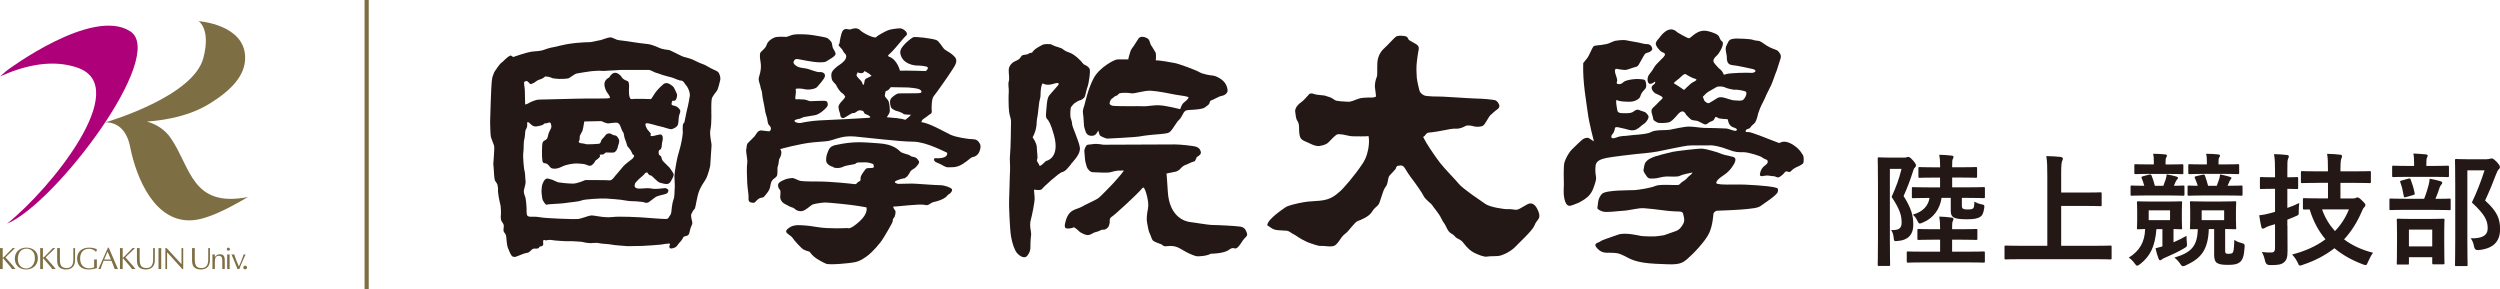
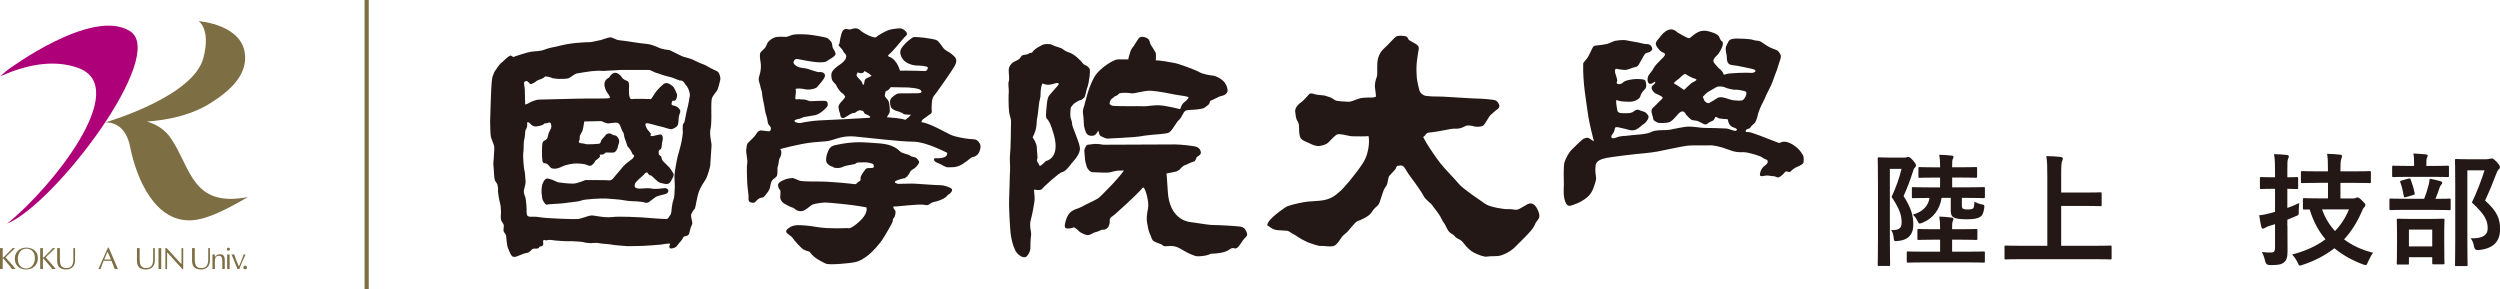
<svg xmlns="http://www.w3.org/2000/svg" id="_图层_2" data-name="图层 2" viewBox="0 0 497.64 57.53">
  <defs>
    <style>
      .cls-1 {
        fill: #7d6e44;
      }

      .cls-2 {
        fill: #ae0079;
      }

      .cls-3 {
        fill: #231815;
      }
    </style>
  </defs>
  <g id="header">
    <g>
      <g>
        <path class="cls-3" d="M379.06,31.37c.24,0,.39-.02,.49-.07s.17-.07,.32-.07c.17,0,.37,.1,.93,.71,.51,.59,.59,.83,.59,.98s-.07,.29-.22,.44c-.2,.17-.29,.42-.44,.95-.56,1.71-1.05,3.05-1.81,4.71,1.64,2.61,1.93,4.01,1.93,5.77s-.9,3-3.08,3.18c-.76,.07-.76,.05-.83-.71-.07-.61-.22-1.1-.51-1.47,1.47,.07,2.1-.29,2.1-1.47,0-1.39-.32-2.61-2-5.13,.95-2.08,1.47-3.52,1.98-5.57h-2.32v13.83c0,3.35,.05,5.11,.05,5.25,0,.22-.02,.24-.27,.24h-1.93c-.24,0-.27-.02-.27-.24,0-.15,.05-1.83,.05-5.23v-10.58c0-3.44-.05-5.13-.05-5.3,0-.24,.02-.27,.27-.27,.17,0,.76,.05,1.95,.05h3.08Zm4.13,20.86c-2.39,0-3.23,.05-3.37,.05-.24,0-.27-.02-.27-.27v-1.69c0-.24,.02-.27,.27-.27,.15,0,.98,.05,3.37,.05h3v-2.39h-1.17c-2.17,0-2.91,.05-3.08,.05-.24,0-.27-.02-.27-.27v-1.64c0-.24,.02-.27,.27-.27,.17,0,.9,.05,3.08,.05h1.17v-.05c0-.98-.02-1.54-.17-2.47,.9,.02,1.61,.1,2.44,.2,.22,.02,.39,.12,.39,.27,0,.17-.07,.27-.15,.46-.12,.27-.12,.73-.12,1.54v.05h1.71c2.17,0,2.91-.05,3.05-.05,.24,0,.27,.02,.27,.27v1.64c0,.24-.02,.27-.27,.27-.15,0-.88-.05-3.05-.05h-1.71v2.39h2.88c2.39,0,3.22-.05,3.37-.05,.24,0,.27,.02,.27,.27v1.69c0,.24-.02,.27-.27,.27-.15,0-.98-.05-3.37-.05h-8.28Zm2-16.88c-2.17,0-2.91,.05-3.05,.05-.24,0-.27-.02-.27-.29v-1.61c0-.22,.02-.24,.27-.24,.15,0,.88,.05,3.05,.05h1v-.37c0-.88-.05-1.51-.17-2.13,.93,.02,1.64,.07,2.47,.17,.24,0,.37,.12,.37,.24,0,.17-.05,.27-.15,.44-.1,.2-.12,.46-.12,1.27v.37h1.66c2.17,0,2.88-.05,3.03-.05,.24,0,.27,.02,.27,.24v1.61c0,.27-.02,.29-.27,.29-.15,0-.86-.05-3.03-.05h-1.66v1.95h2.93c2.35,0,3.18-.05,3.32-.05,.24,0,.27,.02,.27,.27v1.66c0,.24-.02,.27-.27,.27-.15,0-.98-.05-3.32-.05h-1v1.59c0,.24,.05,.44,.2,.54s.32,.17,.95,.17c.71,0,.93-.07,1.1-.22,.15-.17,.22-.44,.24-1.32,.39,.22,.9,.42,1.39,.51,.66,.12,.64,.2,.56,.81-.15,.98-.37,1.44-.78,1.69-.51,.32-1.1,.49-2.74,.49-1.47,0-2.17-.15-2.54-.37-.39-.22-.59-.56-.59-1.32v-2.57h-1.83c-.32,2.25-1.66,4.06-3.69,4.89-.29,.12-.49,.22-.64,.22-.17,0-.29-.15-.49-.56-.27-.59-.56-.9-.9-1.22,1.98-.54,3.1-1.76,3.32-3.32-2.32,0-3.13,.05-3.27,.05-.22,0-.24-.02-.24-.27v-1.66c0-.24,.02-.27,.24-.27,.15,0,.98,.05,3.32,.05h2.05v-1.95h-1Z" />
        <path class="cls-3" d="M402.38,51.59c-2.2,0-2.96,.05-3.1,.05-.24,0-.27-.02-.27-.27v-2.22c0-.24,.02-.27,.27-.27,.15,0,.9,.05,3.1,.05h5.15v-13.78c0-1.98-.02-2.98-.2-4.08,.93,.02,2.03,.07,2.86,.17,.24,.02,.44,.17,.44,.32,0,.2-.1,.37-.17,.56-.1,.27-.17,.88-.17,2.35v3.86h4.79c2.13,0,2.86-.05,3-.05,.24,0,.27,.02,.27,.27v2.22c0,.24-.02,.27-.27,.27-.15,0-.88-.05-3-.05h-4.79v7.94h6.67c2.2,0,2.96-.05,3.1-.05,.24,0,.27,.02,.27,.27v2.22c0,.24-.02,.27-.27,.27-.15,0-.9-.05-3.1-.05h-14.58Z" />
-         <path class="cls-3" d="M429.25,45.58c-.27,3.62-1.34,5.47-3.18,6.94-.32,.24-.51,.37-.66,.37-.12,0-.22-.1-.37-.29-.51-.71-.9-1.05-1.29-1.32,2.15-1.34,3.18-3.1,3.25-5.69-.88,.02-1.25,.05-1.34,.05-.27,0-.29-.02-.29-.24,0-.17,.05-.56,.05-1.66v-1.76c0-1.1-.05-1.47-.05-1.64,0-.24,.02-.27,.29-.27,.15,0,.76,.05,2.59,.05h3.25c1.83,0,2.44-.05,2.59-.05,.24,0,.27,.02,.27,.27,0,.15-.05,.54-.05,1.64v1.76c0,1.1,.05,1.51,.05,1.66,0,.22-.02,.24-.27,.24-.12,0-.51-.02-1.44-.05v2.64c.78-.32,1.54-.71,2.59-1.29,0,.42,.02,.93,.07,1.39,.07,.68,.05,.76-.64,1.15-1,.59-2.15,1.15-3.47,1.71-.37,.15-.68,.29-.83,.42-.15,.12-.24,.2-.37,.2s-.22-.07-.32-.29c-.22-.61-.44-1.29-.61-2.1,.44-.1,.88-.22,1.37-.37v-3.44h-1.2Zm-1.98-6.67c-2.08,0-2.76,.05-2.88,.05-.27,0-.29-.02-.29-.27v-1.49c0-.24,.02-.27,.29-.27,.1,0,.73,.05,2.44,.05-.15-.54-.34-1.1-.51-1.51-.1-.24-.07-.29,.27-.39l1.2-.32c.29-.07,.42-.02,.51,.22,.24,.59,.49,1.39,.64,2h1.69c.15-.37,.29-.76,.44-1.22,.12-.39,.2-.66,.22-1.05,.71,.12,1.44,.29,1.88,.42,.27,.07,.37,.15,.37,.29s-.07,.22-.2,.34-.24,.34-.32,.54l-.29,.68c1.25,0,1.69-.05,1.81-.05,.27,0,.29,.02,.29,.27v1.49c0,.24-.02,.27-.29,.27-.15,0-.81-.05-2.86-.05h-4.4Zm.61-4.3c-1.95,0-2.59,.05-2.74,.05-.27,0-.29-.02-.29-.27v-1.44c0-.24,.02-.27,.29-.27,.15,0,.78,.05,2.74,.05h.85v-.46c0-.64,0-1.15-.15-1.66,.9,0,1.54,.05,2.37,.12,.24,.02,.39,.12,.39,.22,0,.17-.02,.22-.12,.37-.12,.17-.15,.37-.15,.88v.54h.54c1.95,0,2.56-.05,2.71-.05,.27,0,.29,.02,.29,.27v1.44c0,.24-.02,.27-.29,.27-.15,0-.76-.05-2.71-.05h-3.74Zm4.08,7.26h-4.25v1.95h4.25v-1.95Zm7.72,3.71c-.15,4.37-1.71,5.89-4.52,7.21-.24,.12-.44,.2-.59,.2-.2,0-.37-.12-.59-.49-.39-.56-.78-.95-1.17-1.22,3.27-.98,4.59-2.17,4.67-5.67-.83,0-1.17,.02-1.29,.02-.24,0-.27-.02-.27-.24,0-.17,.05-.56,.05-1.66v-1.76c0-1.1-.05-1.47-.05-1.64,0-.24,.02-.27,.27-.27,.17,0,.76,.05,2.66,.05h3.37c1.86,0,2.49-.05,2.64-.05,.24,0,.27,.02,.27,.27,0,.15-.05,.54-.05,1.64v1.76c0,1.1,.05,1.51,.05,1.66,0,.22-.02,.24-.27,.24-.12,0-.64-.02-1.93-.05v4.2c0,.42,0,.54,.15,.64,.12,.1,.29,.1,.59,.1,.34,0,.56-.05,.71-.17,.2-.17,.32-.61,.37-2.59,.34,.22,.76,.44,1.42,.61,.63,.17,.68,.24,.63,.88-.12,1.86-.44,2.49-.88,2.88-.54,.46-1.2,.59-2.35,.59-1,0-1.69-.05-2.2-.34-.42-.22-.63-.78-.63-1.59v-5.2h-1.05Zm-1.03-6.67c-2.1,0-2.79,.05-2.93,.05-.24,0-.27-.02-.27-.27v-1.49c0-.24,.02-.27,.27-.27,.1,0,.56,.05,1.76,.05-.15-.51-.37-1.05-.56-1.49-.12-.24-.1-.34,.24-.42l1.25-.29c.29-.07,.42-.05,.51,.22,.22,.64,.49,1.42,.61,1.98h1.73c.15-.37,.29-.76,.44-1.22,.1-.27,.2-.66,.22-1.05,.78,.17,1.47,.34,1.86,.46,.24,.07,.39,.12,.39,.27s-.1,.24-.2,.34-.2,.34-.27,.54l-.29,.66c1.91,0,2.56-.05,2.71-.05,.24,0,.27,.02,.27,.27v1.49c0,.24-.02,.27-.27,.27-.15,0-.83-.05-2.93-.05h-4.54Zm0-4.3c-2,0-2.64,.05-2.79,.05-.24,0-.27-.02-.27-.27v-1.44c0-.24,.02-.27,.27-.27,.15,0,.78,.05,2.79,.05h.64v-.46c0-.78-.02-1.15-.15-1.66,.93,0,1.54,.05,2.35,.12,.24,.02,.42,.12,.42,.24,0,.17-.07,.22-.15,.34-.12,.2-.15,.42-.15,.86v.56h1.03c1.98,0,2.64-.05,2.81-.05,.24,0,.27,.02,.27,.27v1.44c0,.24-.02,.27-.27,.27-.17,0-.83-.05-2.81-.05h-3.98Zm4.08,7.26h-4.47v1.95h4.47v-1.95Z" />
        <path class="cls-3" d="M455.33,44.97c0,1.73,.02,3.74,.02,4.96s-.15,1.86-.78,2.35c-.54,.39-1.1,.49-2.74,.49q-.76,0-.93-.73c-.17-.81-.42-1.47-.66-1.88,.66,.1,1.29,.1,1.86,.1s.76-.27,.76-.93v-4.71l-1.22,.37c-.44,.15-.64,.27-.78,.37-.12,.07-.29,.15-.42,.15-.15,0-.24-.07-.29-.29-.17-.66-.32-1.51-.44-2.37,.78-.07,1.49-.22,2.3-.44l.85-.24v-4.59h-.42c-1.66,0-2.17,.05-2.3,.05-.27,0-.29-.02-.29-.27v-1.83c0-.27,.02-.29,.29-.29,.12,0,.64,.05,2.3,.05h.42v-1.17c0-1.56-.02-2.35-.2-3.44,.93,.02,1.76,.07,2.56,.17,.24,.02,.39,.12,.39,.24,0,.2-.07,.34-.15,.51-.15,.29-.15,.81-.15,2.47v1.22c1.29,0,1.76-.05,1.91-.05,.22,0,.24,.02,.24,.29v1.83c0,.24-.02,.27-.24,.27-.15,0-.61-.02-1.91-.05v3.81c.81-.27,1.61-.61,2.37-.98-.05,.44-.1,1.03-.1,1.61,.02,.81,0,.76-.68,1.05l-1.59,.66v1.27Zm6.25-8.57c-2.32,0-3.13,.05-3.3,.05-.24,0-.27-.02-.27-.27v-1.83c0-.27,.02-.29,.27-.29,.17,0,.98,.05,3.3,.05h1.81v-.51c0-1.34-.02-2.17-.17-2.98,.9,.02,1.78,.07,2.61,.17,.24,.02,.37,.15,.37,.27,0,.22-.1,.39-.17,.61-.1,.29-.15,.9-.15,1.88v.56h2.52c2.32,0,3.13-.05,3.27-.05,.27,0,.27,.02,.27,.29v1.83c0,.24,0,.27-.27,.27-.15,0-.95-.05-3.27-.05h-2.52v3.1h2.56c.22,0,.39-.02,.49-.1,.12-.05,.22-.1,.34-.1,.17,0,.39,.1,.9,.61,.59,.56,.68,.73,.68,.9s-.07,.29-.22,.44c-.22,.17-.29,.39-.56,.98-.9,2.08-2.05,3.88-3.47,5.42,1.66,1.25,3.64,2.13,5.77,2.66-.34,.46-.73,1.17-1,1.81-.2,.46-.24,.64-.46,.64-.15,0-.32-.05-.59-.15-2.15-.81-4.03-1.86-5.64-3.2-1.78,1.39-3.86,2.49-6.3,3.3-.27,.1-.44,.15-.56,.15-.22,0-.27-.17-.46-.61-.29-.59-.68-1.15-1.1-1.59,2.61-.66,4.84-1.69,6.64-3.03-1.37-1.61-2.42-3.57-3.15-5.94-.68,0-1,.02-1.07,.02-.24,0-.27-.02-.27-.29v-1.71c0-.24,.02-.27,.27-.27,.15,0,.9,.05,3.13,.05h1.59v-3.1h-1.81Zm.64,5.28c.59,1.69,1.49,3.13,2.57,4.32,1.22-1.27,2.15-2.74,2.78-4.32h-5.35Z" />
        <path class="cls-3" d="M479,41.77c-2.22,0-2.98,.05-3.13,.05-.22,0-.24-.02-.24-.27v-1.76c0-.24,.02-.27,.24-.27,.15,0,.9,.05,3.13,.05h3.54c.44-1.12,.68-1.95,.9-2.78,.1-.37,.15-.71,.2-1.22,.66,.12,1.49,.29,2.13,.49,.22,.07,.37,.15,.37,.32s-.1,.29-.2,.39c-.15,.15-.24,.37-.32,.56-.22,.71-.46,1.39-.83,2.25,1.91,0,2.61-.05,2.76-.05,.24,0,.27,.02,.27,.27v1.76c0,.24-.02,.27-.27,.27-.15,0-.9-.05-3.1-.05h-5.45Zm.44-6.57c-2.15,0-2.86,.05-3,.05-.24,0-.27-.02-.27-.27v-1.71c0-.27,.02-.29,.27-.29,.15,0,.85,.05,3,.05h1.1v-.44c0-.88-.02-1.47-.15-2.03,.88,.02,1.64,.1,2.47,.17,.24,.02,.39,.12,.39,.22,0,.17-.07,.29-.17,.49-.07,.17-.1,.46-.1,1.17v.42h1.25c2.13,0,2.83-.05,2.98-.05,.24,0,.27,.02,.27,.29v1.71c0,.24-.02,.27-.27,.27-.15,0-.85-.05-2.98-.05h-4.79Zm-2.08,17.47c-.24,0-.27-.02-.27-.24,0-.17,.05-.78,.05-4.13v-1.76c0-1.91-.05-2.57-.05-2.74,0-.24,.02-.27,.27-.27,.17,0,.81,.05,2.71,.05h3.52c1.91,0,2.56-.05,2.71-.05,.27,0,.29,.02,.29,.27,0,.15-.05,.83-.05,2.39v2.03c0,3.35,.05,3.96,.05,4.1,0,.27-.02,.29-.29,.29h-1.88c-.24,0-.27-.02-.27-.29v-1.12h-4.64v1.22c0,.22-.02,.24-.27,.24h-1.88Zm1.56-13.44c-.37,.1-.39,.05-.44-.24-.15-.9-.37-1.88-.68-2.69-.1-.27-.05-.27,.27-.37l1.34-.37c.29-.07,.37-.05,.46,.2,.29,.76,.61,1.76,.78,2.69,.05,.27,0,.27-.29,.37l-1.44,.42Zm.59,9.82h4.64v-3.35h-4.64v3.35Zm15.51-17.37c.29,0,.51-.02,.61-.07,.15-.05,.24-.07,.37-.07,.2,0,.39,.1,1.03,.73,.51,.59,.59,.81,.59,1s-.1,.32-.22,.44c-.17,.12-.29,.34-.51,.9-.71,1.88-1.39,3.54-2.22,5.3,2.49,2.25,2.98,3.71,2.98,5.72,0,2.54-1.44,3.88-4.3,4.15q-.76,.07-.88-.73c-.12-.71-.37-1.25-.68-1.61,2.3,.05,3.4-.56,3.4-2,0-1.54-.56-2.74-3.15-5.13,1-2.08,1.78-4.1,2.52-6.4h-3.42v13.68c0,3.27,.05,4.98,.05,5.11,0,.24-.02,.27-.27,.27h-1.95c-.27,0-.29-.02-.29-.27,0-.15,.05-1.76,.05-5.08v-10.55c0-3.35-.05-4.98-.05-5.15,0-.24,.02-.27,.29-.27,.15,0,.81,.05,2.17,.05h3.91Z" />
      </g>
      <g>
        <g>
          <path class="cls-2" d="M25.92,6.23C18.35,1.34,1.46,13.97,1.46,13.97c0,0-.56,.45-1.44,1.24,4.91-2.22,10.46-3.49,15.48-1.71,10.89,3.85-5.27,23.99-14.11,31.03C11.09,40.48,33.31,11,25.92,6.23Z" />
          <g>
            <path class="cls-1" d="M1.62,50.71l-.52,.53c.49,.56,1,1.11,1.49,1.68l.49,.61v.03c-.12,0-.23-.02-.34-.02-.12,0-.23,0-.34,.02-.13-.2-.27-.38-.42-.56l-1.33-1.56s-.11-.04-.11-.02v2.14c-.1,0-.18-.02-.27-.02-.09,0-.18,0-.27,.02v-4.19c.09,0,.18,.02,.27,.02,.08,0,.17-.01,.27-.02v1.89s.09,.02,.15-.03c.11-.09,.24-.22,.32-.3l1.51-1.56c.08,0,.16,.02,.25,.02,.07,0,.15-.01,.24-.02l-1.39,1.34Z" />
            <path class="cls-1" d="M6.94,51.43c.04,.68-.42,2.01-1.72,2.01-.91,0-1.67-.65-1.67-1.89s.65-2.06,1.73-2.06c.49,0,.96,.21,1.27,.59,.32,.41,.39,.84,.39,1.35Zm-1.74,2.21c1.37,0,2.34-.9,2.34-2.26,0-1.47-1.17-2.09-2.32-2.09-1.27,0-2.27,.84-2.27,2.18s.9,2.17,2.25,2.17Z" />
            <path class="cls-1" d="M9.61,50.71l-.52,.53c.49,.56,1,1.11,1.49,1.68l.5,.61v.03c-.12,0-.23-.02-.34-.02-.11,0-.23,0-.34,.02-.13-.2-.27-.38-.42-.56l-1.34-1.56s-.1-.04-.1-.02v2.14c-.1,0-.19-.02-.27-.02-.09,0-.19,0-.27,.02v-4.19c.08,0,.18,.02,.27,.02,.08,0,.17-.01,.27-.02v1.89s.09,.02,.15-.03c.11-.09,.24-.22,.33-.3l1.51-1.56c.08,0,.16,.02,.24,.02,.08,0,.16-.01,.24-.02l-1.39,1.34Z" />
            <path class="cls-1" d="M11.92,51.72c0,1.08,.31,1.64,1.36,1.64,.97,0,1.32-.71,1.32-1.7v-2.29c.06,0,.11,.02,.17,.02,.05,0,.11-.01,.17-.02v2.44c0,1.21-.71,1.83-1.79,1.83-.61,0-1.01-.14-1.33-.43-.39-.35-.44-.9-.44-1.39v-2.45c.08,0,.18,.02,.27,.02s.17-.01,.27-.02v2.35Z" />
-             <path class="cls-1" d="M19.09,50.11c-.34-.39-.86-.59-1.38-.59-1.04,0-1.76,.69-1.76,1.92s.63,1.97,1.83,1.97c.34,0,.68-.06,.96-.21v-1.57c.09,0,.18,.02,.27,.02,.09,0,.17-.01,.27-.02v1.73c-.53,.18-1.1,.28-1.67,.28-1.55,0-2.26-.93-2.26-2.17,0-1.43,1.03-2.18,2.39-2.18,.91,0,1.43,.27,1.56,.35-.06,.15-.1,.31-.14,.47h-.06Z" />
            <path class="cls-1" d="M22.09,51.66h-1.35l.67-1.57,.68,1.57Zm-.46-2.37h-.14l-1.91,4.28c.07,0,.14-.02,.21-.02,.07,0,.14,0,.23,.02,.17-.57,.39-1.11,.61-1.65h1.56c.24,.56,.47,1.14,.64,1.65,.11,0,.21-.02,.33-.02,.1,0,.2,0,.32,.02l-1.84-4.28Z" />
-             <path class="cls-1" d="M25.49,50.71l-.52,.53c.49,.56,1,1.11,1.49,1.68l.5,.61v.03c-.12,0-.24-.02-.34-.02-.12,0-.23,0-.34,.02-.13-.2-.27-.38-.42-.56l-1.34-1.56s-.1-.04-.1-.02v2.14c-.1,0-.18-.02-.27-.02-.09,0-.18,0-.27,.02v-4.19c.09,0,.18,.02,.27,.02,.09,0,.17-.01,.27-.02v1.89s.09,.02,.15-.03c.11-.09,.24-.22,.32-.3l1.51-1.56c.08,0,.16,.02,.25,.02,.07,0,.15-.01,.24-.02l-1.39,1.34Z" />
            <path class="cls-1" d="M27.81,51.72c0,1.08,.31,1.64,1.35,1.64,.97,0,1.32-.71,1.32-1.7v-2.29c.05,0,.11,.02,.17,.02,.06,0,.11-.01,.17-.02v2.44c0,1.21-.71,1.83-1.79,1.83-.61,0-1.01-.14-1.33-.43-.38-.35-.43-.9-.44-1.39v-2.45c.09,0,.18,.02,.27,.02,.09,0,.17-.01,.27-.02v2.35Z" />
            <path class="cls-1" d="M31.55,49.38c.09,0,.18,.02,.27,.02,.09,0,.17-.01,.27-.02v4.19c-.1,0-.19-.02-.27-.02-.09,0-.18,0-.27,.02v-4.19Z" />
            <path class="cls-1" d="M36.47,53.57h-.18c-.07-.08-.19-.23-.32-.37l-2.65-2.93h-.06v3.3c-.06,0-.12-.02-.17-.02-.06,0-.11,0-.17,.02v-4.19h.24l2.91,3.15h.06v-3.15c.05,0,.11,.02,.17,.02,.06,0,.11-.01,.17-.02v4.19Z" />
            <path class="cls-1" d="M38.78,51.72c0,1.08,.3,1.64,1.35,1.64,.97,0,1.32-.71,1.32-1.7v-2.29c.05,0,.11,.02,.17,.02s.11-.01,.17-.02v2.44c0,1.21-.71,1.83-1.79,1.83-.6,0-1.01-.14-1.33-.43-.38-.35-.43-.9-.44-1.39v-2.45c.09,0,.18,.02,.27,.02s.17-.01,.27-.02v2.35Z" />
            <path class="cls-1" d="M42.29,50.64c.08,0,.16,.02,.24,.02,.08,0,.15-.01,.24-.02v.56c.22-.37,.55-.59,.99-.59,.71,0,.98,.39,.98,1.19v1.77c-.09,0-.16-.02-.24-.02-.09,0-.17,0-.25,.02v-1.63c0-.57-.1-1.02-.68-1.02-.64,0-.8,.47-.8,1.23v1.42c-.09,0-.16-.02-.24-.02-.09,0-.17,0-.24,.02v-2.93Z" />
            <path class="cls-1" d="M45.71,53.57c-.09,0-.17-.02-.25-.02-.09,0-.17,0-.24,.02v-2.93c.07,0,.16,.02,.24,.02,.08,0,.15-.01,.25-.02v2.93Zm-.25-3.66c-.17,0-.31-.14-.31-.31s.14-.31,.31-.31,.31,.14,.31,.31-.15,.31-.31,.31Z" />
            <path class="cls-1" d="M48.5,50.64c.06,0,.13,.02,.19,.02s.12-.01,.2-.02c-.33,.7-.94,2.04-1.25,2.93-.07,0-.13-.02-.18-.02-.07,0-.13,0-.19,.02-.21-.58-.81-2.08-1.2-2.93,.08,0,.18,.02,.28,.02,.09,0,.17-.01,.27-.02,.17,.57,.53,1.5,.91,2.36,.04-.06,.09-.11,.12-.17l.37-.86,.49-1.32Z" />
            <path class="cls-1" d="M48.8,52.88c.2,0,.37,.17,.37,.37s-.17,.37-.37,.37-.37-.17-.37-.37,.18-.37,.37-.37Z" />
          </g>
          <path class="cls-1" d="M34.03,27.54c-1.25-1.83-2.98-2.83-4.78-3.34,4.16-.32,8.67-1.21,12.54-3.61,4.4-2.72,7.05-5.66,7.01-9.15-.06-6.59-9.26-7.23-9.26-7.23,0,0,2.47,1.52,.94,7.34-1.99,7.56-18.45,12.49-19.5,12.81-.03,0-.05,.01-.05,.01,.16,0,.33,0,.5,0,1.42,.09,3.7,.95,4.47,4.85,1.2,6.12,4.92,15.35,12.64,14.6,3.93-.38,9.59-3.94,10.82-4.6-11.18,2.18-11.35-5.86-15.34-11.68Z" />
        </g>
        <path class="cls-3" d="M143.09,14.54c-.1-.21-.31-.36-.57-.47-.26-.1-.63-.31-.99-.47-.36-.16-1.2-.73-1.77-.89-.57-.16-1.87-.89-2.24-.99-.37-.11-1.2-.37-1.46-.42-.26-.05-1.61-.78-2.08-.99-.47-.21-.68-.37-.94-.37s-.99-.15-1.41-.26c-.42-.1-1.62-.83-2.92-.94-1.3-.1-4.69-.68-5.41-.73-.73-.05-1.36-.62-1.88-.57-.52,.05-1.36,.41-1.77,.52-.42,.1-2.08,.42-2.08,.42-4.43,.1-6.25,.78-6.77,.88-.52,.1-1.51,.26-2.45,.63-.94,.36-1.77,.26-2.71,.42-.94,.15-3.49,1.04-3.49,1.04l-.47-.31c-.57,.16-1.04,.73-1.3,.94-.26,.21-.21,.26-.47,.42-.26,.16-.83,.88-.94,1.09-.11,.21-.26,.37-.47,.68-.21,.31-.26,.63-.36,.83-.11,.21-.16,.47-.26,1.25-.11,.78-.32,7.45-.32,7.97s.05,2.65,.16,3.07c.11,.42,.52,1.35,.62,1.67,.11,.31,0,1.25,0,1.56s-.15,2.14-.15,2.14c0,0,.1,.83,.1,1.14s.11,1.83,.21,2.08c.1,.26,.47,.63,.52,.89,.05,.26,.16,.83,.11,1.04-.05,.21,.1,1.04,.15,1.46,.05,.42,.31,1.36,.37,1.72,.05,.36,.1,1.51,.05,1.82-.05,.32,0,.89,.05,1.04,.05,.16,.37,.58,.47,.78,.11,.21,.05,.68,0,1.09-.05,.41,.21,.57,.36,.83,.16,.26,.21,.57,.21,.83s.15,1.51,.26,1.82c.11,.31,.63,1.67,.94,1.83,.31,.15,.52,.15,.89,0,.36-.16,1.15-.47,1.46-.57,.31-.1,.68-.1,.94-.26,.26-.16,.57-.58,.83-.68,.26-.1,.78,.05,1.04-.1,.26-.16,.15-.31,.36-.36,.21-.05,.42,0,.57-.26,.16-.26-.05-.57,.05-.89,.1-.31,.47-.05,.47-.05,0,0,.58-.11,.73-.11s.52,0,.68,.05c.16,.05,.73,.1,.88,.1s1.77,.16,2.35,.11c.57-.05,1.98,.1,2.29,.1s.78,.16,1.15,.21c.36,.05,.89,.11,1.3,.05,.42-.05,1.09-.05,1.35,.05,.26,.1,2.03,.16,2.34,.26,.31,.11,3.28,.32,3.28,.32,0,0,2.55-.05,2.87-.05s3.44-.21,3.7-.26c.26-.05,1.56-.26,1.77-.2,.21,.05-.05,.47-.05,.47,0,0-.05,.36,.16,.47,.21,.1,.73-.05,1.04-.21,.31-.15,.57-.68,.78-.88,.21-.21,.57-.62,.73-.99,.15-.36,.47-.31,.78-.42,.31-.1,.37-.26,.47-.52,.11-.26,.16-.89,.42-1.41,.26-.52,.21-.68,.11-1.09-.11-.41-.16-.73-.16-1.04s.16-.47,.16-.47c0,0,.21-.52,.47-.73,.26-.21,.26-.94,.68-2.71,.41-1.77,1.4-2.81,1.72-3.49,.31-.67,.73-2.14,.78-2.55,.05-.42,.21-3.6,.26-3.96,.05-.36-.47-2.19-.21-3.28,.26-1.09,.16-3.8,.16-4.17s0-1.4,.1-1.87c.1-.47,.83-1.3,1.04-1.61,.21-.31,.47-1.41,.62-2.03,.16-.63-.15-1.25-.26-1.46Zm-5.81,4.64c-.13,1.03-.39,2.12-.39,2.12l-.26,1.1-.13,.65-.26,1.29s-.32,.32-.32,.58-.07,.97,0,1.22c.06,.26-.19,1.87-.45,2.9-.26,1.03-.46,1.67-.58,2.12-.13,.45-.64,3.16-.64,3.93s.13,2.06,.06,2.38c-.06,.32,0,1.54-.19,2.06-.19,.52-.33,1.16-.39,1.74-.06,.58-.06,1.22-.32,1.55-.26,.32-.32,.71-.71,.77-.38,.07-4.76-.32-5.02-.32s-4.18-.26-5.86-.06c-1.67,.19-3.6-.39-4.18-.32-.58,.06-1.87,.64-2.64,.71-.77,.07-6.12-.13-7.28-.32-1.16-.19-1.42-.13-1.87-.13s-.58,0-.84-.19c-.26-.19-.19-1.29-.19-1.54s-.13-1.87-.26-2.19c-.12-.32-.38-.9-.26-1.42,.13-.52,.39-1.42,.32-1.74-.07-.32-.07-1.61-.19-1.93-.13-.32-.39-2.96-.26-3.8,.13-.84,0-1.93,.19-2.58,.19-.64,.13-1.61,.26-1.87,.13-.26,.32-.58,.32-.84v-.71s.32-.07,.51,.19c.19,.26,.65,.58,.97,.64,.32,.06,1.61-.19,1.8-.45,.19-.26,.45-.13,.64-.19,.2-.06,.58-.26,.71-.06,.13,.19,.26,.71,.13,1.03-.13,.32-.39,.71-.51,1.1-.13,.38-.13,.9-.45,1.16-.32,.26-.51,.19-.71,.58-.19,.38-.19,2.96-.06,3.67,.13,.71,.52,.32,.97,.65,.45,.32,.51,.71,.9,.84,.39,.13,.97,.19,2-.32,1.03-.51,2.44-.64,2.9-.64s1.42,.07,1.8,.19c.38,.13,.83,.45,1.29,.13,.45-.32,.71-.9,.71-.9l.45-.32,.45-.45-.06-.39,.71-.06,.52-.39s1.35,.06,1.61,0c.26-.06,.52-.45,.64-.71,.13-.26,.13-.58,.26-.9,.13-.32,.19-.77,.06-1.03-.13-.26-.39-.64-.58-.71-.19-.06-.58-.13-.58-.13,0,0-.45-.32-.77-.32s-.64,.19-.84,.52c-.19,.32-.71,.64-.77,1.03-.06,.39-.38,.52-.38,.52,0,0-2.38,.19-2.7,.06-.33-.13-.77-.13-1.03-.19-.26-.07-.45-.26-.26-.45,.19-.19,.06-.84,.19-1.09,.13-.26,.32-.64,.45-.84,.13-.19,.39-1.93,.39-1.93l3.41-.07s1.03,.52,1.42,.45c.39-.06,1.55-.19,1.74-.13,.19,.07,.45,.26,.58,.59,.13,.32,.38,1.09,.58,1.29,.19,.19,.19,1.03,.39,1.42,.19,.39,.45,1.35,.45,1.35,0,0,.65,.71,.84,1.16,.19,.45,.19,.52,.45,.64,.26,.13-.26,.71-.26,.71,0,0-1.48,1.1-1.8,1.48-.32,.38-1.29,1.54-1.29,1.54,0,0-.58,.64-.71,.84-.13,.19-.51,.52-.84,.45-.32-.06-4.76-.06-4.76-.06,0,0-1.55,.71-2.45,.71s-2.7-.19-2.96-.26c-.26-.07-.84-.39-1.16-.51-.32-.13-1.03-.26-1.03-.26,0,0-.25,.07-.45,.26-.19,.19-.45,.77-.51,.97-.07,.19-.2,1.22-.13,1.74,.06,.51,.13,1.22,.26,1.41,.13,.19,.52,.97,.77,.84,.26-.13,3.03-.19,3.67-.32,.64-.13,2.71-.26,3.22-.51,.51-.26,4.06-.45,4.89-.39,.83,.06,2.96,.19,3.86,.39,.9,.19,2.06,.13,2.38,.19,.32,.06,1.16,.06,1.41,.19,.26,.13,.64,.13,.9-.07,.26-.19,.97-.71,1.29-.96,.32-.26,1.35-.45,1.8-.58,.45-.13,.64-.19,.77-.58,.13-.39-.38-.71-.77-.64-.39,.07-1.87,.19-2.25,.13-.39-.06-.58-.13-1.1-.13s-1.54,.13-1.93,.07c-.39-.07-.71-.19-.64-.71,.06-.51,.39-.64,.58-.9,.19-.26,1.35-1.16,1.42-1.35,.06-.19,.52-.26,.52-.26,0,0-.06,0,.19,.32,.26,.32,.39,.26,.58,.32,.19,.06,1.22,1.28,1.74,1.42,.52,.13,.9,.26,1.29,.26s.64-.13,.9-.58c.25-.45,.64-1.1,.52-1.42-.13-.32-.77-1.22-.77-1.22,0,0-.97-.97-1.29-1.29-.32-.32-.32-.71-.39-.9-.07-.19-.45-.39-.45-.39,0,0-.26-.9,.19-1.03,.45-.13,.33-1.22,.45-1.54,.13-.33,.32-1.61-.51-1.48-.84,.13-1.48,.45-1.74,.26-.26-.19,.13-.26-.07-.51-.19-.26-.64-.77-.64-.77,0,0-.71-1.16-.19-1.22,.51-.07,2.32,.58,2.83,.64,.52,.07,1.87,.65,2.26,.52,.39-.13,.97-.39,1.16-.83,.19-.45,.13-1.48,.26-1.87,.13-.39,.33-.84,.19-1.09-.13-.26-.51-.64-.84-.77-.32-.13-.77-.13-.83-.32-.07-.19,.06-.83,.26-.77,.19,.06,.45,0,.58-.19,.13-.19,.33-.9,.2-1.16-.13-.26-.52-1.28-.77-1.48-.26-.19-1.16-1.1-1.93-.45-.77,.64-1.55,1.55-1.68,1.8-.13,.26-.77,1.16-.77,1.16,0,0-3.03-.13-3.8,0-.77,.13-.58-2.19-.58-2.19,0,0,.13-1.29-.33-1.42-.45-.13-.96-.45-1.09-.71-.13-.26-1.42-1.93-2.51,0,0,0-.9,.39-.96,1.22-.06,.84,.39,1.55,.51,1.74,.13,.19,.64,.84,.58,1.1-.07,.26-3.48,.06-7.34,.19-3.86,.13-6.7,.13-7.08,.19-.39,.06-1.42,.45-1.68,.64-.26,.19-.77,.32-.77,.32,0,0-.06-1.61-.06-2.58s-.32-1.8-.06-1.99l.45-.13s.19,.13,.39,.32c.19,.19,.19,.39,.58,.26,.39-.13,.84-.45,1.1-.65,.26-.19,.58-.19,.96-.39,.39-.19,.64-.45,.64-.45,0,0,.13,.06,.45,.06s1.03,.32,1.03,.32c0,0,.9,.13,1.23,.13s1.61,0,1.93-.13c.32-.13,1.23-.9,1.67-.96,.45-.07,2.25-.39,2.9-.45s1.74-.13,2.06-.06c.32,.06,1.09-.06,1.54-.06s2.19-.13,2.19-.13h5.6c.39,0,1.16,.52,1.48,.58,.32,.06,1.1,.39,1.35,.45,.26,.06,1.29,.38,1.67,.45,.39,.06,1.42,.64,1.93,.64s.78,.77,.97,.9c.19,.13,.9,1.29,.77,2.32Z" />
        <g>
          <path class="cls-3" d="M195.2,28.94c-.13-.26-.45-1.22-1.42-1.22s-3.48-.39-4.57-.9c-1.1-.52-4.19-2.32-5.8-2.51,0,0,0-.39,.51-.71,.52-.32,.71-.51,.97-.71,.26-.19,.64-.25,.58-.77-.06-.52-.06-2.45,.38-2.96,.45-.52,3.03-4.19,3.54-5.02,.51-.84,1.48-1.93,.64-2.83-.84-.9-1.54-1.09-2-1.48-.45-.38-1.03-1.61-1.67-1.87-.64-.26-4.19-.77-4.64-.52-.45,.26-1.48,1.1-1.87,1.61-.39,.51-.9,1.03-.51,2.06,.39,1.03,1.22,1.42,1.67,1.61,.45,.19,1.16,.32,1.48,.32s2.06,.06,2.19,.39c.13,.32-.39,.71-.39,.71,0,0-4.25-.13-5.15-.07,0,0-.52-2.19-2.12-2.77,0,0-.52-.13,0-.51,.52-.39,2.12-2.32,2.7-3.02,.58-.71,.96-.77,.77-1.23-.19-.45-.84-.9-1.35-.9s-1.93,.19-2.38,.38c-.45,.19-2,.97-2.32,1.35-.32,.39-2.64-.77-3.22-1.35-.58-.58-1.29-.38-1.86-.19-.58,.19-1.42-.64-1.87,.9-.45,1.54-.26,1.93-.52,2.12-.26,.19,.64,.77,.84,1.29,.2,.52,.84,.64,.58,1.42-.26,.77-1.42,1.42-1.67,1.61-.26,.19-.77,.64-1.03,1.03-.26,.39-.26,.84-.13,1.48,.13,.64,.77,.97,.9,1.29,.13,.32,.71,1.29,1.16,1.55,.45,.26,.64,.77,.64,.77,0,0-.19,.26-.32,.45-.13,.19-1.03,.96-1.03,1.54s.32,1.35,.32,1.35c0,0,0,1.35,1.03,.7,1.03-.64,1.35-.84,1.61-.84s.19,.06,.64-.26c.45-.32,.58-.32,1.1-.2,.51,.13,.19,.52,.77,.71,.58,.19,1.22,.64,.58,.71-.64,.06-7.98,.45-9.72,.51-1.74,.07-3.61,.45-3.87,.52-.26,.06-1.16-.07-1.22-.39-.06-.32,1.03-.45,1.03-.45l.77-.33s1.93-.32,2.32-.39c.39-.06,1.03-.45,1.35-.71,.32-.26,1.22-.96,1.16-1.42-.07-.45-.07-.64-.52-.71-.45-.06-2.64,.06-2.9,.06s-.52-.13-.9-.26c-.39-.13-1.1-.07-1.35-.13-.26-.06-.64,.13-.77-.06-.13-.2,.19-1.36,.06-1.74-.13-.39,.39-.32,.39-.32,0,0,.58-.06,1.42,.13,.84,.19,2.13-.07,2.45-.45,.32-.39,1.42-1.54,1.54-2.12,.13-.58-.45-.9-1.03-.84-.58,.07-2-.58-2.64-.71-.65-.13-1.35-.13-1.8-.39-.45-.26-.84-.58-.77-.9,.06-.32,.26-.51,.45-.58,.19-.06,.58,0,1.16,.13,.58,.13,1.41,.26,2.25,.39,.84,.13,2.25,.2,2.64-.06,.39-.26,1.87-1.03,1.87-1.48s-.51-1.03-.58-1.29c-.06-.26-.13-.77-.19-.96-.06-.19-.64-.84-.97-.97-.32-.13-2.83-.58-3.61-.64-.77-.07-2.38-.13-3.03,0-.64,.13-1.16,.45-1.48,.45s-1.68-.13-2.32,.13c-.65,.26-1.29,.77-1.48,1.29-.19,.52-.26,.65-.77,1.16-.51,.52-.64,.45-.64,1.22s.26,1.48,.2,2.32c-.07,.84-.2,1.28-.39,1.93-.19,.64,.19,1.23,.26,1.67,.06,.45,.26,.96,.32,1.16,.06,.19,.06,.97,.32,2.06,.26,1.1,.32,2.13,.58,2.77,.26,.64,.19,1.42,.45,1.74,.26,.32,.45,.51,.45,.71s0,.58-.39,.64l-1.61-.19s-.39,.07-.58,.26c-.2,.19-.52,.77-.71,.97-.19,.19-.84,.84-1.22,1.22-.39,.39-.26,.71-.39,1.29-.13,.58,.32,2.13,.19,2.77-.13,.64-.06,2.83,0,3.99,.06,1.16,.33,2.38,.26,3.03-.06,.64,.32,.77,.32,.77,0,0,.71,.26,.96,0,.26-.26,.64-.71,1.03-.84,.39-.13,.58,0,.84-.32,.26-.32,.84-.97,1.03-1.48,.19-.51,.19-1.22,.51-1.68,.32-.45,.77-.51,.97-.97,.19-.45,0-1.54,.19-1.93,.19-.39,.13-1.23,.32-1.48,.19-.26,.64-1.29,.13-1.87,0,0,3.86-1.09,6.57-1.35,2.7-.26,2.64-.13,3.73-.45,1.1-.33,2.39-.9,4.57-.71,2.19,.19,9.01,1.03,11.59,1.03s6.37,2.06,6.76,2.19c0,0,.45,1.23-2.32,1.1,0,0-.39,0-.26,.39,.13,.39,.51,.45,1.09,.71,.58,.26,1.22,.77,1.74,.71,.52-.06,1.48,.19,2.83-.64,1.35-.84,1.48-1.29,2.12-1.42,.65-.13,1.03-.58,1.22-1.03,.19-.45,.32-1.03,.19-1.29Zm-22.73-13.33c-.52,.26-.32,.78-.52,1.16-.19,.39-.26-.19-.39-.45-.13-.26-.9-.9-1.03-1.22-.13-.32,.13-.45,.13-.45v-.26c1.22,.52,1.42-.26,1.42-.26l.9,.52,.52,.45s-.52,.26-1.03,.51Zm10.69,2.9c-.52,.13-4.25,0-4.51,.13-.26,.13-1.22,.64-1.42,1.22-.19,.58,.07,1.42,.19,1.61,.13,.19,.77,.58,1.16,.65,.39,.06,.64,.26,.9,.32,.26,.06,.33,.32,.58,.32s.9,.13,1.29,.07c0,0-.39,.45-.58,.58-.19,.13-.58,.45-.58,.45,0,0-.45-.32-3.67-.52,0,0,.52-.77,.58-1.03,.06-.26,0-1.48-.19-2.06-.19-.58-.9-.9-.77-1.35,.13-.45,0-.77,.38-.84,.39-.06,.78-.71,.78-.71l3.48,.06s1.67,.13,2.13,.32c.45,.19,.77,.64,.26,.77Z" />
          <path class="cls-3" d="M187.09,36.86c-1.03,0-4.83-.32-5.54-.32s-2.77,.06-2.77,.06c0,0-1.35-.26-.19-.71,1.16-.45,1.48-.39,1.48-.39l.52-.39s.45-.58,.58-.9c.13-.33,.84-.65,1.03-.84,.2-.19,.97-.96,.71-1.29-.26-.32-.26-.51-.65-.71-.39-.19-.84-.13-1.09-.39-.26-.26-1.48-.39-1.93-.78-.45-.39-1.35-1.48-4.31-1.67-2.96-.19-4.83-.51-8.82,.39,0,0-.64,.19-.9,.51-.26,.32-.45,.84-.58,1.22-.13,.39-.32,1.29-.06,1.74,.26,.45,.9,.77,1.09,.77s.07,.19,.64,.26c.58,.07,1.1,0,1.61-.26,.52-.26,1.87-.38,2.25-.51,.38-.13,.13-.32,.96-.32s1.35-.06,1.87,.07c.52,.13,.9,.19,.9,.45s.26,.51-.32,.58c-.58,.07-1.03-.07-1.29,.26-.26,.32-.9,1.16-.97,1.61-.07,.45,.13,.64-.32,.83-.45,.19-.39,.58-.9,.52-.52-.07-4.57-.52-7.21-.52s-3.48-.06-3.8-.19c-.32-.13-1.1-.51-1.35-.51s-1.09,.13-1.54,.32c-.45,.19-1.03,.45-1.22,.77-.19,.32-.07,.9,.19,1.16,.26,.26,.19,.51,.19,.9s-.13,.71,.06,1.16c.19,.45,.52,.71,.9,.9,.39,.19,.9,.51,1.16,.58,.26,.06,.58,.19,.84,.45,.26,.25,1.09,.58,1.8,.19,.71-.39,1.35-1.03,1.67-1.16,.32-.13,1.87-.39,2.51-.39s5.22,.45,6.7,.71l1.48,.26s.45,1.16-1.42,2.83c-1.87,1.68-2.19,1.29-2.38,1.29s-3.67,.19-5.92-.19c-2.25-.39-3.48-.39-3.93-.39s-1.16,.13-1.54,.39c-.39,.26-.9,.58-.77,.97,.13,.39,1.03,.77,1.29,1.22,.26,.45,1.68,2,2.12,2.25,.45,.26,1.22,.45,1.22,.45,0,0,.52,.71,1.03,1.1,.51,.39,1.48,.97,2.25,1.29,.77,.32,4.96-.13,5.54-.26,.58-.13,1.16-.19,2.51-1.16,1.35-.97,2.64-2.64,3.02-3.15,.39-.52,2.19-3.61,2.19-3.8s.06-.64,.26-.77c.19-.13,.45-1.16,.26-1.42-.19-.25-.64-.9-.19-.83,.45,.06,5.15-.58,6.05-.32,.9,.26,.96-.39,1.87-.58,.9-.19,1.74-.52,2.25-.9,.52-.39,.32-.45,.71-.64,.39-.19,.77-.77,.58-1.03-.19-.26-1.35-.77-2.38-.77Z" />
        </g>
        <g>
          <path class="cls-3" d="M213.21,32.62c.58-.71,1.93-1.99,1.74-3.28-.19-1.29-1.54-4.12-1.54-4.64s-.26-1.03-.32-1.35c-.06-.32-.06-1.8,.13-2.06,.19-.26,.51-.64,.71-.77,.19-.13,.84-.58,1.16-.58,0,0,.78-.32,.9-.84,.13-.51,.38-1.61,.51-1.87,.13-.26,.45-2.19,.45-2.77s.06-.84-.45-1.22c-.51-.39-.77-.32-.96-.64-.19-.32-1.61-1.8-2.64-2.12-1.03-.32-1.29-.71-1.54-.84-.26-.13-1.16-.39-1.35-.45-.19-.06-.84-.39-.84-.39,0,0-1.22-.13-1.67,.13-.45,.26-1.54,.71-2.06,1.54,0,0-.52,.06-.78,.26-.26,.19-.96,.13-1.22,.32-.26,.19-.32,.58-.77,.84-.45,.26-.9,.38-1.16,.64-.26,.26-.64,.58-.71,1.29-.06,.7,.2,1.74,0,2.38-.19,.64,.07,1.55,0,2.13-.06,.58-.06,2.96,.07,3.93,.13,.96,.38,1.29,.38,1.87s-.06,5.73-.19,6.57c-.13,.84,.06,2.44,0,3.22-.07,.77-.13,5.02-.19,5.8-.07,.77,.13,5.86,.38,7.34,.26,1.48,.71,2.77,1.23,3.35,.51,.58,1.48,1.16,1.99,.52,.52-.64,.64-1.22,.64-1.61s0-1.41,.07-1.93c.07-.52,.13-.77,0-1.48-.13-.71-.19-1.48,0-2.12,.19-.65,.84-3.67,.77-4.44-.07-.77-.13-1.61-.13-1.61,0,0,1.35,.26,1.61-.13,.26-.39,3.35-3.22,3.99-3.35,.65-.13,1.22-.9,1.8-1.61Zm-2.71-15.51s-.9,1.03-1.41,1.61c-.52,.58-.64,.84-.84,3.41-.19,2.58,.26,.07,1.55,4.77,1.29,4.7-1.61,5.15-1.61,5.15,0,0-1.22,1.29-1.29,.9-.07-.39-.65-.84-.45-1.23,.19-.39-.06-1.41-.06-2.32s-.84-2.06-.84-2.06c1.03-1.93,.71-3.09,.9-3.8,.19-.71,.32-3.03,.52-3.67,.19-.64,.13-.71,.19-1.8,.06-1.1,.39-1.48,.39-1.48,1.16,.7,2.45-.13,2.96-.07,.52,.07,0,.58,0,.58Z" />
          <path class="cls-3" d="M215.59,22.7c.13,.71,.13,2,.19,2.38,.07,.39,.26,1.03,.39,1.29,.13,.26,.38,.58,.83,.64,.45,.06,.77,0,1.03-.19,.26-.19,.58-.84,.58-.84,0,0,.19,.58,.26,.84,.06,.26,.64,.45,.9,.58,.26,.13,.65,.19,.65,.19,0,0,5.6-.26,6.56-.45,.97-.19,2.06-.26,2.45-.32,.39-.07,2.77-.13,3.28-.45,.51-.32,.9-1.09,1.16-1.42,.26-.32,.45-.77,.77-1.03,.32-.26,.71-.96,.9-1.35,.19-.39,.45-.58,.77-.64,.32-.07,2.83-.07,3.48-.51,.64-.45,.9-.64,.97-.9,.06-.26,.13-.51,.45-.58,.32-.07,1.42-.77,1.93-.84,.51-.06,1.29-.51,1.22-1.16-.06-.64-.32-1.29-.84-1.8-.52-.52-1.48-1.03-2.06-1.09-.58-.06-1.99-.26-2.76-.71-.78-.45-4.12-1.67-4.9-1.8-.77-.13-3.02-.58-3.73-.51,0,0,.13-1.35-.07-1.61-.19-.26-.64-1.16-.84-1.35-.19-.2-.26-.97-.58-1.29-.32-.32-1.48-.77-1.93-.13-.45,.64-.77,1.22-.96,1.48-.19,.26-.58,.71-.71,1.22-.13,.51-.38,1.16-.38,1.48h-2.19c-.52,0-3.54,1.55-4.7,3.73-1.16,2.19-1.67,4.77-1.86,5.41-.2,.65-.39,1.03-.26,1.74Zm5.28-2.13s.07-.71,.51-.97c.45-.26,.32-.39,.78-.52,.45-.12,.38-.39,.71-.51,.32-.13,1.68-.13,2.32,0,.64,.13,2.51-.58,3.87-.51,1.35,.06,3.93,.58,4.89,.78,.97,.19,2.83,.32,2.64,.64-.19,.32-.71,.78-1.03,1.03-.32,.26-.64,1.22-.64,1.22,0,0-2.7-.7-4.12-.77-1.42-.06-2.51,.26-3.16,.19-.65-.06-5.8,.07-6.31-.13-.51-.19-.45-.45-.45-.45Z" />
          <path class="cls-3" d="M248.17,46.27c-.26-.64-.51-1.03-1.29-1.16-.77-.13-4.38-.32-5.41-.32s-3.73-.51-4.5-.58c-.78-.07-4.19-.77-4.51-6.05-.14-2.23-.21-3.22-.26-3.62,.3-.06,1.64-.32,1.87-.38,.26-.07,.71-.38,.71-.38,0,0,.64-.77,1.09-.9,.45-.13,1.29-.64,1.74-.71,.45-.06,.45-.84,.71-.97,.26-.13,.84-.51,.71-.97-.13-.45-.26-.71-.77-.96-.52-.26-3.48-.52-4.38-.52s-14.23,.06-14.23,.06c0,0-1.35-.26-2.06-.13-.71,.13-1.03,.06-1.23,.2-.19,.12-.58,.83-.51,1.29,.06,.45,.06,.96,.13,1.54,.06,.58,.19,.9,.32,1.41,.13,.52,.71,1.16,1.22,1.16s2.9,.19,3.54,0c.64-.2,1.67-.39,1.93-.32,.26,.07,.84-.19,.64,.12-.19,.33-1.8,2.19-2.38,2.77-.58,.58-2.25,2.38-2.77,2.7-.51,.32-2.25,1.09-3.28,1.67-1.03,.58-2.64,.32-3.22,3.41,0,0-.13,.58,.13,.77,.26,.19,1.35,.06,1.54-.13,.2-.19,1.29,.9,1.29,.9,0,0,1.23,.84,1.93,.58,.71-.26,.71-.45,1.35-.58,.64-.13,.9-.45,1.29-.45s.52,0,.9-.32c.38-.32,.32-.58,.45-.9,.13-.33-.19-.97,.45-1.36,.64-.39,4.64-4.12,5.47-5.02,.84-.9,.71-.9,.97-.64,.26,.26,1.03,2.7,.77,3.99-.26,1.29-.32,2.26-.19,2.84,.13,.58,.26,1.67,.51,2.13,.26,.45,.39,1.29,.77,1.54,.39,.26,1.23,.52,1.54,.65,.32,.13,.26,.32,.71,.39,.45,.06,1.68-.39,3.16,.52,1.48,.9,2.31,1.22,2.96,1.42,.64,.19,2.45-.07,3.03-.45,0,0,2.58,0,3.6-.77,1.03-.77,1.03,0,1.61-.39,.58-.38,1.03-1.42,1.48-1.87,.45-.45,.7-.58,.45-1.22Z" />
        </g>
        <path class="cls-3" d="M273.33,19.42s-1.94-.07-2.77,.19c-.84,.25-1.61,.71-2.26,.64-.64-.06-2.19-.06-2.57-.32-.39-.26-.77-.52-1.03-.58-.26-.06-.77-.26-.96-.32-.19-.06-1.61-.13-2-.26-.39-.13-.84-.32-1.16,0-.32,.32-1.16,1.35-1.61,1.61-.45,.26-1.23,1.1-1.16,1.8,.07,.71,.19,1.54,.39,1.8,.19,.26,.38,.71,.38,1.22s0,1.42,.19,2c.19,.58,.71,.83,1.22,1.02,.52,.19,1.74,.97,2.64,.84,.9-.13,1.48-.39,1.8-.71,.32-.32,1.42-1.54,1.8-1.61,.39-.06,.77,0,1.22,.07,.45,.06,1.23,.32,1.81,.32s2.9,.07,3.09-.06c.19-.13,.51,3.03-1.1,5.47-1.61,2.45-3.99,5.15-4.57,5.6-.58,.45-1.55,1.61-3.93,1.81-2.38,.19-2.25,.13-3.35,.32-1.1,.19-3.03,.64-3.48,.97-.45,.32-3.61,2.38-3.67,3.6,0,0,.32,.19,.58,.39,.26,.2,.58,.39,1.03,.51,.45,.13,1.87,.13,2.32,.19,.45,.06,.9,.51,1.22,.64,.32,.13,1.29,.84,1.8,1.1,.51,.26,1.22,.64,1.54,.71,.32,.07,1.61,.64,2.25,.58,.65-.07,2.13,.32,2.77-.13,.64-.45,1.16-1.48,1.42-1.74,.25-.26,.25-.32,.77-.71,.51-.39,1.74-2.19,2.31-2.38,.58-.19,2.26-.9,2.77-1.74,.51-.84,.84-.97,1.28-1.42,.45-.45,.9-2.96,1.48-3.61,.58-.64,.39-1.86,.84-2.31,.45-.45,1.22-1.35,1.22-1.35,0,0,.07-.58,.51-.58s.84-.33,1.42,.7c.58,1.03,1.61,2.32,1.93,2.77,.32,.45,1.29,1.8,1.68,2.57,.39,.77,1.48,1.42,1.74,1.87,.26,.45,1.29,1.54,1.8,2.64,.52,1.09,.39,.45,1.03,1.8,.64,1.35,1.09,1.03,1.61,1.68,.51,.65,1.09,.45,1.8,1.42,.72,.96,1.42,1.54,2.06,1.87,.64,.32,1.99,.9,2.58,.77,.58-.12,1.61-.06,2.18-.12,.58-.07,.78-.19,1.29-.39,.51-.19,1.68-.9,2.19-1.48,.52-.58,3.35-3.16,3.73-4.12,.39-.97,.58-.9,.9-1.48,.32-.58-.07-1.42-.19-1.67-.13-.26-.78-1.93-2.19-1.09-1.42,.84-1.74,1.03-2.12,1.03s-1.16-.19-1.67-.13c-.52,.07-3.54-.38-4.45-1.03-.9-.64-4.44-2.96-5.28-3.99-.84-1.03-2.51-2.64-3.74-4.18-1.22-1.55-3.02-4.38-3.09-4.64-.07-.26-.45-.52-.13-.64,.32-.13,.32-.71,1.1-.77,.77-.06,2.32-.32,2.9-.45,.58-.13,1.93-.39,2.44-.32,.52,.06,1.41-.26,1.8-.51,.39-.26,1.36-.06,1.74,.06,.38,.13,1.48,.13,1.86-.2,.39-.32,1.09-1.8,1.42-2.06,.32-.26,.9-.84,1.29-1.09,.39-.26,.52-.58,.46-.84-.07-.26-.32-.77-.71-.97-.39-.19-2.9-.38-3.8-.38s-6.24-.39-6.89-.39-3.16,0-3.61-.26c-.45-.26-.77-.51-.9-.97-.13-.45-.45-1.86-.52-2.51-.06-.64-.12-2.12,0-3.09,.13-.96,.2-1.74,.32-2.25,.13-.51,.13-.84-.19-1.16-.32-.32-1.54-.84-1.74-1.09-.19-.26-.19-.52-.52-.65-.32-.13-1.67-.26-2.06,.07-.39,.32-1.74,1.8-2.19,2.19-.45,.39-1.41,1.35-1.48,3.09-.06,1.74,.07,2.32-.13,2.77-.19,.45-.45,1.42-.32,2.19,.13,.77,.19,1.68,.19,1.68l-.64,.19Z" />
        <g>
          <path class="cls-3" d="M358.79,30.74c-.32-.58-.71-.97-.71-.97,0,0-.71-.84-1.93-1.35-1.23-.52-1.93,.06-1.93,.06,0,0-.45-.12-1.42-.52-.97-.38-4.18-1.67-4.7-1.67s-.71,.06-.58-.33c.13-.39,.77-.26,.9-.58,.12-.32,.77-.71,.96-1.03,.19-.32,.45-1.03,.51-1.42,.07-.39,.26-.83,.45-1.35,.19-.52,1.03-2.06,1.1-2.32,.06-.26,.7-1.42,1.09-2.25,.39-.84,.84-2.32,1.03-2.7,.19-.39,.58-1.87,.84-2.58,.25-.71-.07-1.09-.39-1.48-.32-.39-.84-.39-1.74-.84-.9-.45-1.61-1.1-1.99-1.22-.39-.13-.9-.07-1.35-.26-.45-.19-2.58-.26-3.15-.26s-1.1,.07-1.42,.26c-.32,.19-.39,.58-.71,1.16-.32,.58,0,1.55,.06,2,.07,.45-.06,.9,.26,1.42,.32,.52,1.09,.45,1.8,.58,.71,.13,1.99,.39,3.09,.64,1.09,.26,.45,.84-.32,.77-.77-.06-4.31,0-4.96,.26-.64,.26-.45-.07-.71-.45-.26-.39-.71-.71-.71-.71,0,0-.83-.84-1.03-1.22-.19-.39,.06-.84,.58-1.29,.51-.45,1.03-1.48,1.16-1.93,.13-.45,.13-.84-.13-.96-.26-.13-.52-.84-.52-.84,0,0-.07-.64-2.25-1.16-2.19-.52-3.35,1.48-3.8,1.41-.45-.06-2.26-1.16-2.26-1.16-1.74-1.74-3.41,.84-3.67,1.16-.26,.32-.52,.52-.64,.97-.13,.45,.71,1.48,1.16,1.74,.45,.26,.52,.13,.65,.45,.13,.32-.65,.96-.96,1.28-.33,.32-1.03,1.03-1.22,1.42-.19,.38-.39,.64-.9,1.29-.52,.64-.45,1.61-.07,1.87,.39,.26,1.16-.38,1.16-.38,0,0,.32,.19-.39,.71-.71,.52,.19,1.48,.45,1.61,.26,.13,1.22,.51,1.42,.77,.19,.26-.19,.45-.58,.83-.39,.39-.9,.97-1.29,1.29-.39,.32-.32,.9-.19,1.23,.13,.32,.19,.71,.26,1.03,.06,.32,.45,.45,.77,.65,.32,.19,1.68,.13,2.25,0,.58-.13,1.1-.77,1.42-1.1,.32-.32,.77-1.03,1.29-1.09,.52-.06,.78,.64,.78,.64,0,0,.83,.9,1.09,1.03,.26,.13,.97,.13,1.29,.26,.32,.13,1.1,.58,1.35,.65,.26,.06,.58-.13,.77-.32,.19-.19,.84-.32,1.03-.58,.19-.26,.32-.58,.32-.58,0,0,.32,0,.51,.19,.19,.2,1.93,.26,1.93,.26,0,0,.13,.45,.2,.71,.06,.26,.45,.78,.9,.9,.45,.13,.97,.39,.65,.64-.32,.26-1.35-.32-1.93-.39-.58-.06-3.86-.13-4.5-.13s-2-.26-3.03-.26-3.09,.51-3.86,.64c-.77,.13-2.84-.06-3.67,.45-.84,.51-4.06,.58-4.64,.71-.58,.13-1.16-.06-2.32,.39-1.16,.45-1.1-.33-.71-.71,.38-.38,.51-1.29,.51-1.29,0,0,.26-.13,.58-.06,.32,.06,.9,.19,1.42,.32,.51,.13,1.41,.51,2.19,.13,.77-.39,.97-.77,1.41-1.03,.45-.26,.9-.84,1.03-1.29,.13-.45-.19-.64-.45-.96-.26-.32-1.03-.38-1.35-.58-.32-.19-.77-.06-1.22,.32-.45,.39-1.93,.32-2.51,.26-.58-.06-.64-.45-.64-.45,0,0-.52-2.45-.07-2.12,.45,.32,2,.32,2.58,.32s1.16-.19,1.61-.52c.45-.32,.39-.51,.58-.96,.19-.45,.51-.71,.84-1.1,.32-.39,.19-1.03,.06-1.48-.12-.45-.7-.38-1.28-.45-.58-.06-1.74,.07-2.38,.26-.64,.19-.71,.32-1.03,.58-.32,.26-1.29,.26-1.02-.26,.26-.52-.39-1.55-.39-2.19s.52-.39,.52-.39c0,0,1.09,.19,1.54,.19s1.35-.45,2-.58c.64-.13,.71-.58,.96-.97,.26-.39,.58-1.09,.9-1.55,.32-.45,.77-.25,1.22-.64,.45-.38,.32-.64,.07-1.03-.26-.39-.77-.39-1.1-.39s-1.35-.32-1.92-.39c-.58-.07-1.61-.32-2.13-.39-.52-.06-1.67,.06-2,.13-.32,.07-1.35,.58-1.67,.64-.32,.06-.83,.13-1.16,.2-.32,.06-1.03,.06-1.35,.19-.32,.13-.58,.96-.84,1.42-.26,.45-.32,.71-.58,1.03-.26,.32-.77,.97-.77,.97-.13,3.93,.65,7.79,.9,9.85,.26,2.06,1.23,5.73,1.23,5.73,0,0-.64-.39-.9-.58-.26-.19-.52-.19-1.03,0-.51,.19-1.73,1.54-2.38,2.12-.64,.58-1.29,1.8-1.54,2.58-.26,.77-.13,3.93-.13,4.5s-.19,2.13,.26,3.35c.45,1.23,1.09,.84,1.8,.59,.71-.26,1.67-.65,2.7-1.54,1.03-.9,1.36-2.45,1.55-3.03,.19-.58,.06-1.1,.06-1.1,0,0-.19-.97-.06-2.06,.13-1.09,1.35-1.35,2.19-1.54,.84-.19,5.21-.71,5.86-.77,.64-.06,3.02-.26,4.31-.51,1.29-.26,4.9-1.03,5.93-1.16,1.03-.13,3.8,0,4.45-.06,.64-.06,2.19,.26,3.67,.84,1.48,.58,2,.52,3.03,.52s3.35,.77,3.6,.97c.26,.19,.71,.45,.97,.51,.25,.07,.25,.26,.25,.52s-.51,.64-.77,.84c-.25,.19-.65,.71-.77,1.48-.13,.77,.84,.32,1.35,.32s.84,.13,1.29,.13,.64,.26,.96,.26,1.09-.65,1.35-1.03c.26-.39,.71,0,.97-.06,.25-.07,.39-.39,.9-.71,.52-.32,.58-.26,1.16-.58,.58-.32,.71-.45,.71-.77s.13-.84-.19-1.42Zm-21.57-14.49c-.32,.19-.45,.19-.77,.51-.32,.32-.83,.71-1.03,.97-.19,.26-.32,.13-.64-.13-.32-.26-1.61-1.03-1.61-1.03,.13-.26,.64-.58,1.1-.97,.45-.39,.51-.52,.9-.77,.39-.26,.58,.13,.9,.25,.32,.13,.64,.39,1.29,.58,.65,.19,.19,.39-.13,.58Zm9.79,3.6c-.39,.32-1.16,.13-1.74,.13s-1.61-.45-2.26-.58c-.64-.13-1.03,0-1.29,.2-.26,.19-1.16,.71-1.48,.9-.32,.19-.97-.32-1.03-.58-.07-.26-.26-.64-.26-.64,0,0,.77-.84,1.03-.97,.26-.13,1.35-.77,1.68-.97,.32-.19,1.22-.19,1.74,.07,.51,.26,1.74,.45,1.74,.45,.58-.07,1.67,.13,2.25,.32,.58,.19,0,1.35-.38,1.67Z" />
-           <path class="cls-3" d="M353.06,37.25c-.84-.2-5.15-.58-7.73-.52-2.58,.06-3.61-.06-3.67-.26-.07-.2,.06-.39,.25-.64,.2-.26,1.16-.97,1.48-1.16,.32-.19,1.03-.9,1.29-1.28,.26-.39,1.48-1.93,.19-2.19-1.29-.26-1.93-.45-2.57-.71-.64-.26-2.64-.84-3.41-.9-.78-.07-5.47,.52-5.99,.64-.51,.13-3.61,.84-4.19,1.22,0,0-.58,.19-1.03,.71-.45,.52-.39,1.16-.51,1.55-.13,.39,.26,.84,.64,1.42,.39,.58,1.03,.39,1.55,.39s1.55-.39,2.44-.39,2.13,.12,2.58-.13c.45-.26,1.87-.52,2.38-.64,.52-.13-.71,.84-.71,.84,0,0-.45,.58-1.03,.9-.58,.32-.51,.58-.9,.7-.39,.13-3.73-.19-4.57,.2-.84,.39-3.22,.77-4.12,.84-.9,.06-5.79-.06-6.57,.77-.77,.84-.77,1.87-.77,1.87l-.13,.97s.19,.39,1.03,.64c.83,.26,2.77-.06,4.06-.13,1.29-.06,3.02-.58,4.12-.52,1.09,.07,2.7,.26,4.12,.45,1.41,.19,1.74,.13,2.19,.19,.45,.06,1.42-.13,1.55,.45,.13,.58,.39,1.29,.07,1.93-.32,.64-.78,1.29-1.55,1.55-.77,.26-1.8,.64-2.19,.77-.39,.13-1.23,.19-1.74,.26-.51,.06-2.58,0-2.96-.07-.39-.06-3.16-.77-4.57-.26-1.41,.52-3.16,1.03-3.54,1.35-.39,.32-1.61,.32-.58,1.42,1.03,1.09,2,.77,2.9,.84,.9,.06,1.22,0,2.38,.58,1.16,.58,2.25,1.42,6.31,1.61,4.05,.19,4.89,.26,6.24-.9,1.35-1.16,3.73-3.67,4.45-5.28,.71-1.61,.77-3.48,.83-3.8,.06-.32,.51-.58,.71-.58s4.77-.19,5.79-.32c1.03-.13,2.31-.19,2.9-.64,.58-.45,3.28-2.13,3.41-2.83,.13-.71,0-.71-.83-.9Z" />
        </g>
        <rect class="cls-1" x="72.57" width=".83" height="57.53" />
      </g>
    </g>
  </g>
</svg>